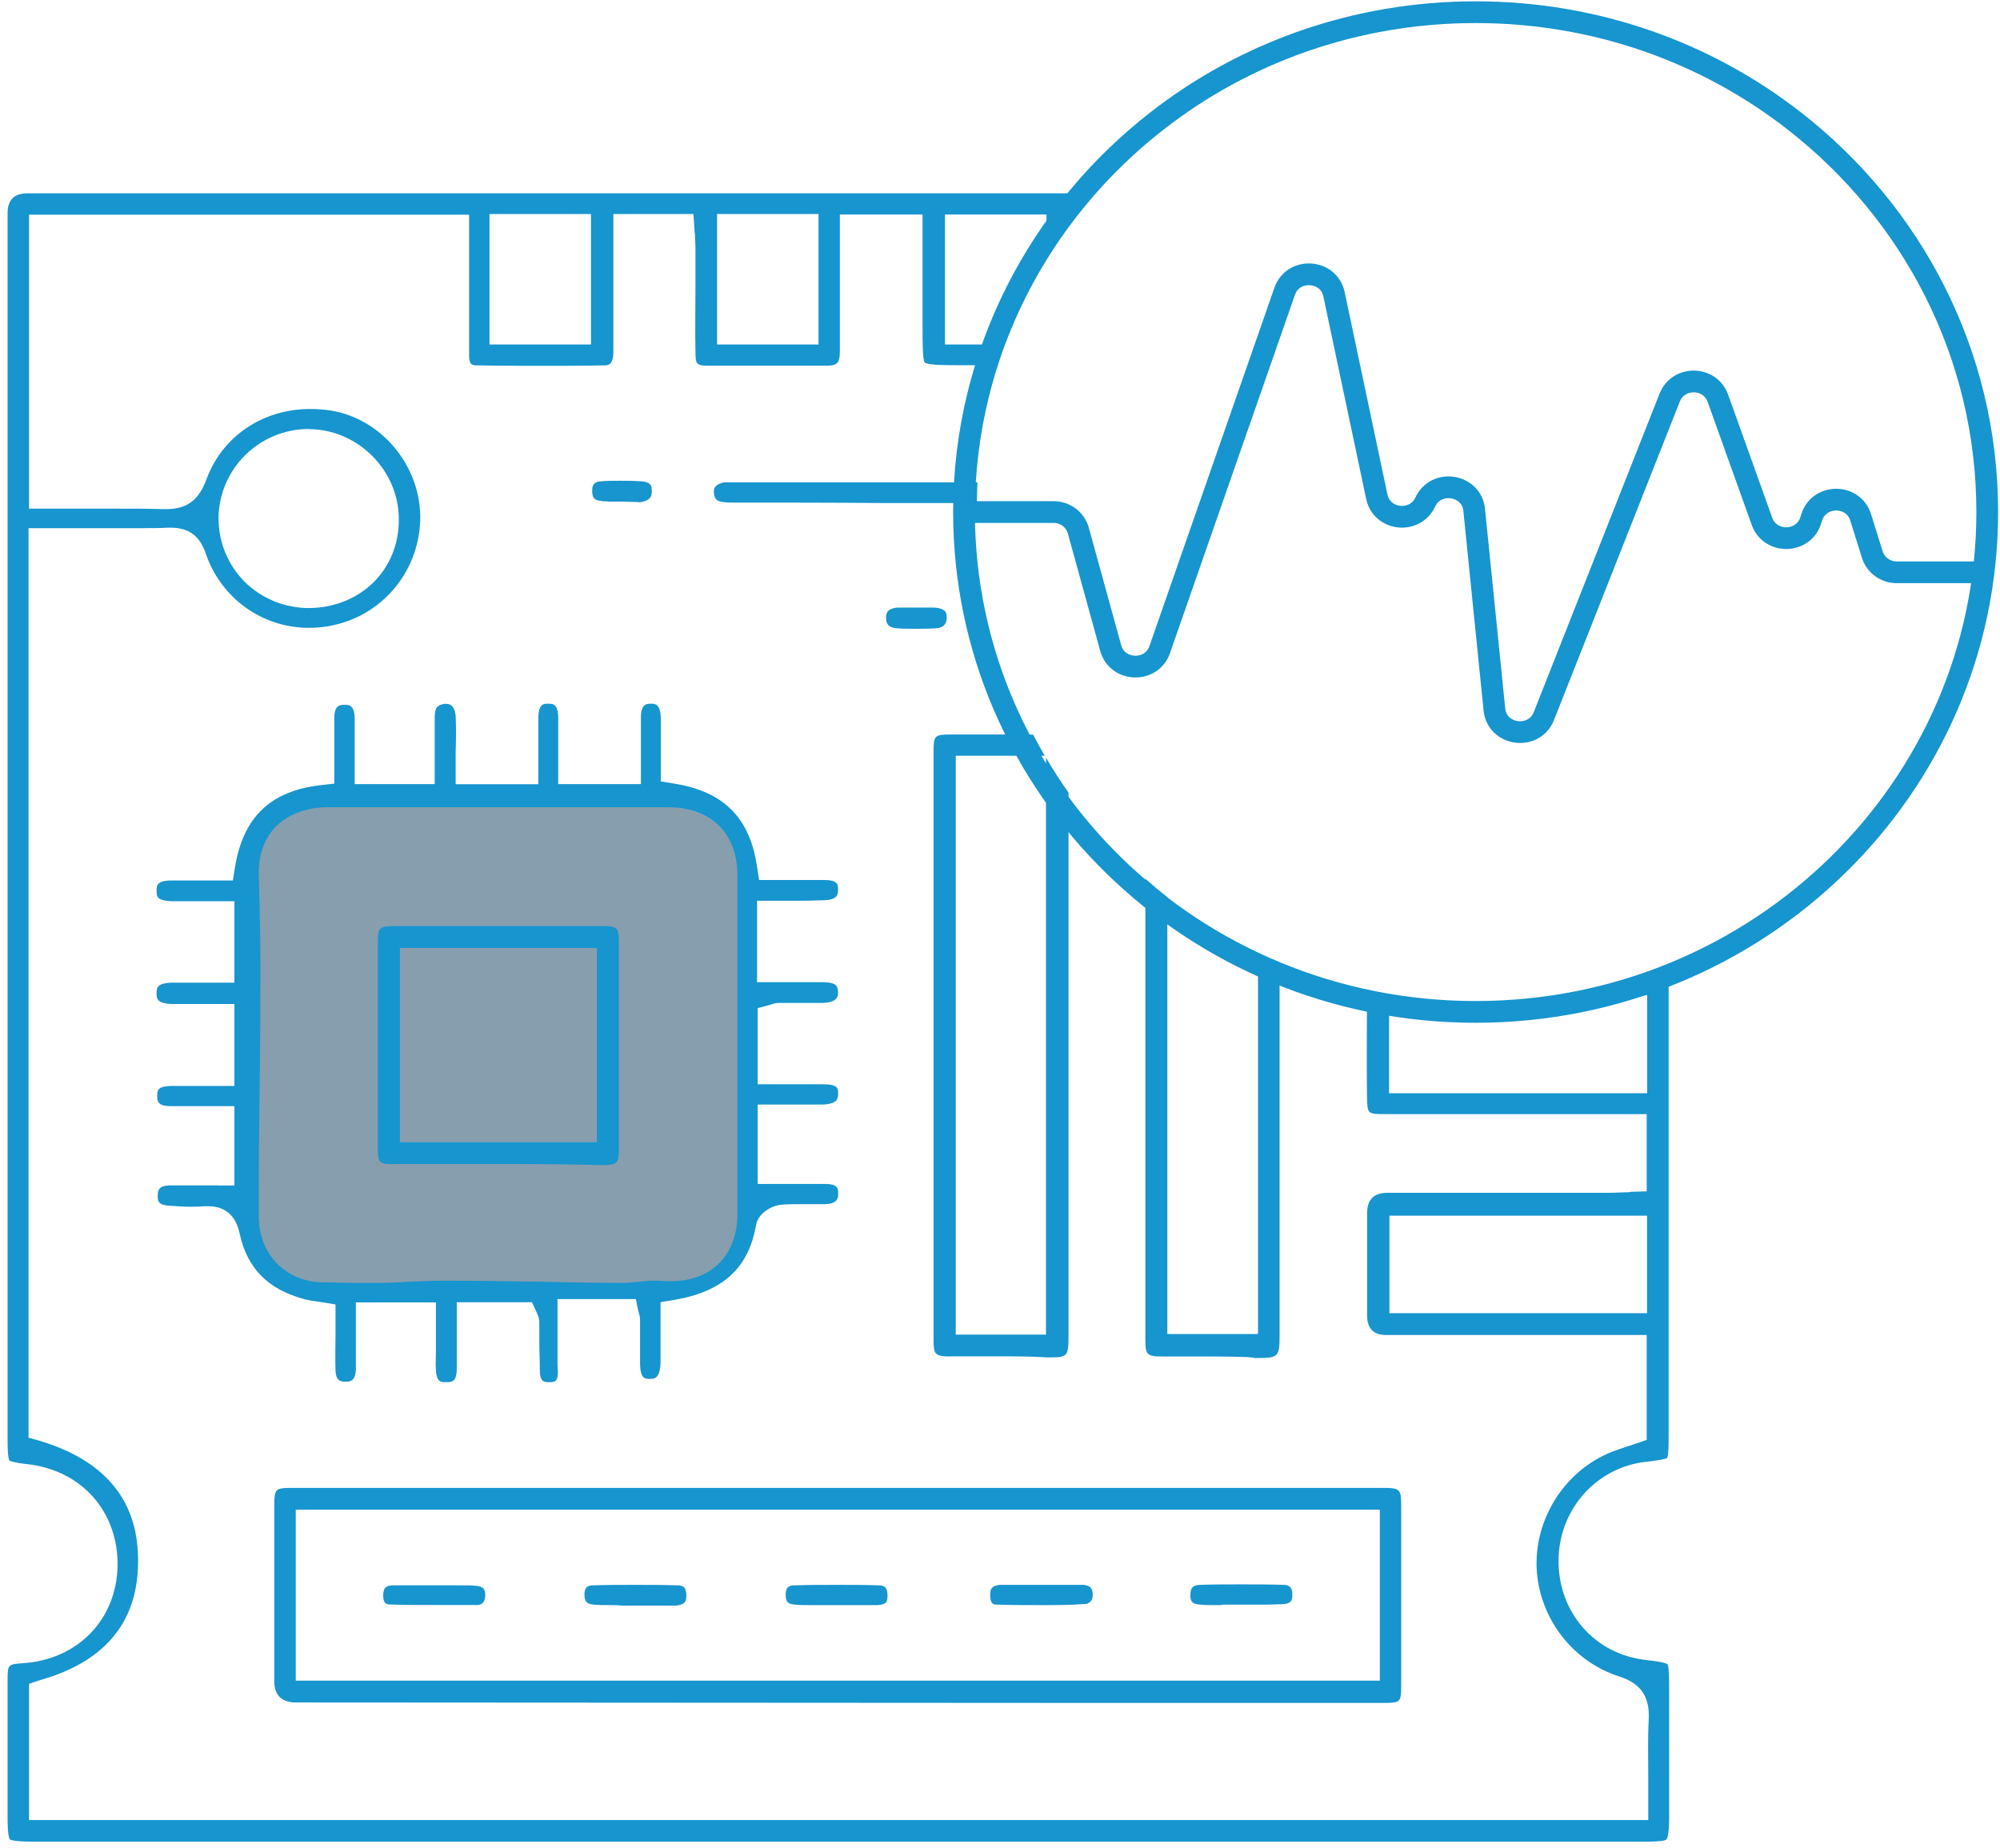
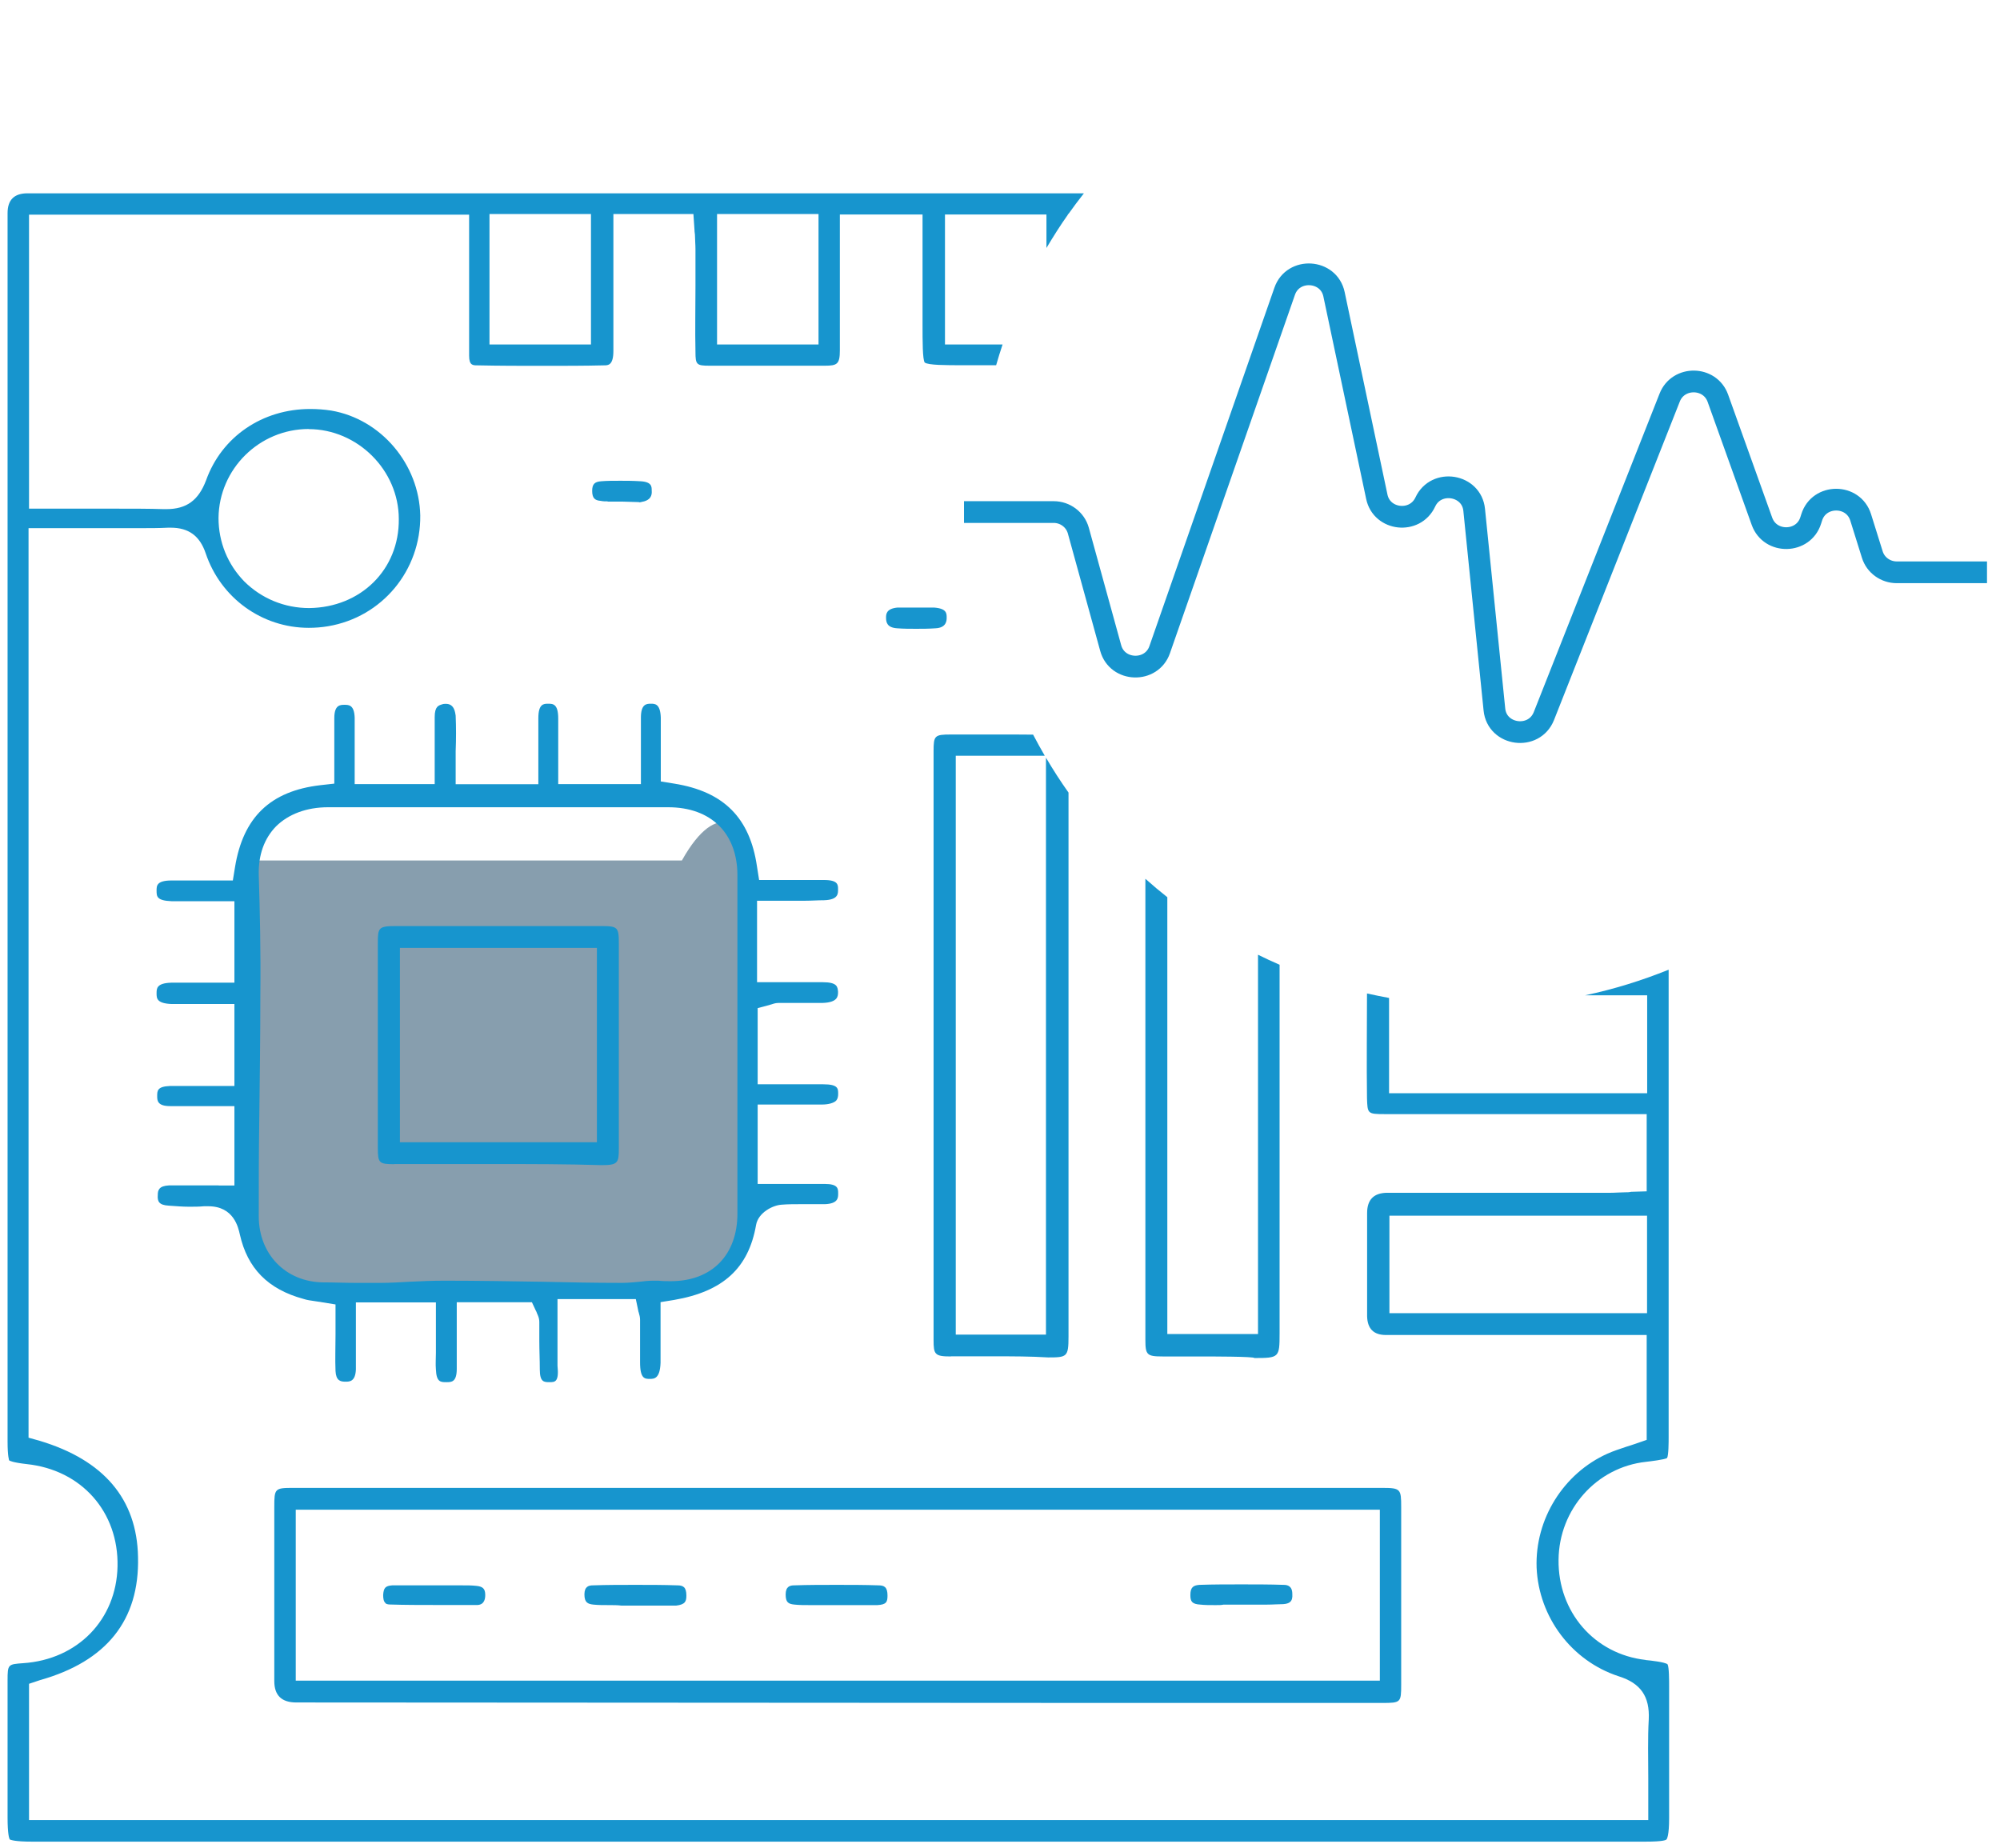
<svg xmlns="http://www.w3.org/2000/svg" width="184" height="170" viewBox="0 0 184 170" fill="none">
-   <path d="M182.826 47.108C182.826 72.505 161.757 93.095 135.758 93.095C109.758 93.095 88.689 72.505 88.689 47.108C88.689 32.541 95.626 19.547 106.445 11.126C114.476 4.857 124.671 1.121 135.758 1.121C146.844 1.121 157.039 4.857 165.07 11.126C175.889 19.547 182.826 32.53 182.826 47.108Z" stroke="#1795CE" stroke-width="2" stroke-miterlimit="10" />
  <path d="M88.689 47.108H96.931C98.002 47.108 98.928 47.811 99.207 48.815L102.185 59.623C102.787 61.82 105.944 61.92 106.691 59.768L118.19 26.797C118.96 24.578 122.25 24.778 122.73 27.076L126.667 45.703C127.125 47.889 130.181 48.224 131.129 46.182C132.122 44.041 135.39 44.565 135.624 46.907L137.486 65.278C137.732 67.687 141.134 68.144 142.037 65.88L153.615 36.568C154.407 34.571 157.318 34.616 158.043 36.635L162.103 47.967C162.861 50.064 165.917 50.008 166.587 47.878L166.676 47.599C167.356 45.424 170.502 45.424 171.182 47.599L172.253 51.023C172.554 51.993 173.469 52.652 174.506 52.652H182.804" stroke="#1795CE" stroke-width="2" stroke-miterlimit="10" />
  <g opacity="0.5">
-     <path d="M62.734 118.614H28.96C25.648 118.614 22.982 115.971 22.982 112.681V79.163C22.982 75.884 25.648 73.23 28.96 73.23H62.734C66.047 73.23 68.712 75.873 68.712 79.163V112.681C68.712 115.96 66.047 118.614 62.734 118.614Z" fill="#0F3E5D" />
+     <path d="M62.734 118.614H28.96C25.648 118.614 22.982 115.971 22.982 112.681V79.163H62.734C66.047 73.23 68.712 75.873 68.712 79.163V112.681C68.712 115.96 66.047 118.614 62.734 118.614Z" fill="#0F3E5D" />
  </g>
  <path d="M55.897 46.148H57.28L58.763 46.193C58.864 46.238 58.908 46.193 58.964 46.193C59.856 46.048 60.002 45.602 59.957 45.111C59.957 44.765 59.957 44.33 58.919 44.275C58.183 44.23 57.637 44.23 57.09 44.23C56.443 44.23 55.852 44.23 55.317 44.275C54.726 44.319 54.48 44.52 54.48 45.156C54.48 45.836 54.726 46.037 55.272 46.081C55.473 46.126 55.663 46.126 55.919 46.126L55.897 46.148Z" fill="#1795CE" />
  <path d="M87.495 124.782H91.589C93.173 124.782 94.801 124.782 96.43 124.883C98.158 124.883 98.303 124.838 98.303 122.975V72.917C97.567 71.88 96.876 70.809 96.229 69.705V122.786H87.93V69.527H96.117C95.749 68.891 95.392 68.244 95.046 67.586C94.087 67.575 93.139 67.575 92.169 67.575H87.473C85.99 67.575 85.889 67.675 85.889 69.092V123.277C85.889 124.604 85.99 124.794 87.473 124.794L87.495 124.782Z" fill="#1795CE" />
-   <path d="M66.605 44.386C66.259 44.431 65.958 44.587 65.813 44.777C65.612 45.022 65.668 45.368 65.712 45.557C65.813 45.948 65.913 46.238 67.341 46.238C72.036 46.238 76.676 46.238 81.417 46.282H89.871C89.871 45.636 89.905 45.011 89.927 44.375H66.605V44.386Z" fill="#1795CE" />
  <path d="M87.094 56.822C87.094 56.432 87.094 55.986 85.956 55.897H82.554C81.517 55.997 81.517 56.532 81.517 56.822C81.517 57.269 81.617 57.748 82.554 57.804C83.145 57.849 83.692 57.849 84.283 57.849C84.829 57.849 85.421 57.849 86.056 57.804C87.094 57.759 87.094 57.068 87.094 56.822Z" fill="#1795CE" />
  <path d="M36.289 107.093H45.769C48.926 107.093 52.093 107.093 55.35 107.193C56.834 107.193 56.934 106.992 56.934 105.676V86.815C56.934 85.298 56.834 85.198 55.306 85.198H36.445C34.816 85.198 34.761 85.343 34.761 86.771V105.587C34.761 107.004 34.861 107.104 36.289 107.104V107.093ZM36.791 87.206H54.915V105.085H36.791V87.206Z" fill="#1795CE" />
  <path d="M20.149 109.056H15.554C14.617 109.101 14.516 109.502 14.516 109.937C14.472 110.528 14.617 110.863 15.509 110.919C16.156 110.963 16.792 111.019 17.383 111.019C17.874 111.019 18.32 111.019 18.766 110.975H19.156C21.521 110.975 21.922 112.938 22.067 113.573C22.759 116.663 24.633 118.615 27.945 119.507C28.247 119.608 28.592 119.652 28.983 119.708C29.183 119.753 29.373 119.753 29.63 119.808L30.868 120.009V122.798C30.868 123.969 30.823 125.051 30.868 126.133C30.912 127.014 31.314 127.114 31.76 127.114H31.805C32.15 127.114 32.697 127.114 32.742 125.988V119.819H40.103V124.471C40.103 125.006 40.059 125.497 40.103 125.988C40.148 127.159 40.549 127.159 41.04 127.159H41.085C41.531 127.159 42.022 127.159 42.022 125.932V119.808H48.937L49.327 120.645C49.327 120.645 49.372 120.689 49.372 120.745C49.416 120.89 49.617 121.191 49.617 121.626V123.344C49.617 124.225 49.662 125.106 49.662 125.988C49.662 127.159 50.052 127.159 50.554 127.159C51.056 127.159 51.446 127.159 51.29 125.642V119.518H58.496L58.741 120.689C58.741 120.689 58.786 120.79 58.786 120.834C58.83 120.979 58.886 121.18 58.886 121.426V125.341C58.886 126.858 59.332 126.858 59.778 126.858C60.169 126.858 60.715 126.858 60.771 125.385V119.797L62.009 119.596C66.549 118.816 68.869 116.652 69.56 112.692C69.761 111.566 71.088 110.874 71.925 110.83C72.471 110.785 73.062 110.785 73.453 110.785H75.873C77.111 110.74 77.111 110.194 77.111 109.803C77.111 109.357 77.111 108.922 75.873 108.922H69.705V101.617H75.628C76.219 101.617 76.71 101.472 76.91 101.271C76.955 101.226 77.111 101.07 77.111 100.635C77.111 100.144 77.111 99.754 75.728 99.754H69.705V92.749L70.787 92.459C70.787 92.459 70.888 92.415 70.932 92.415C71.077 92.37 71.323 92.27 71.624 92.27H75.672C77.1 92.225 77.1 91.634 77.1 91.243C77.055 90.797 77.055 90.362 75.672 90.362H69.649V82.867H74.089C74.68 82.867 75.226 82.822 75.817 82.822C77.156 82.778 77.1 82.187 77.1 81.796C77.1 81.406 77.1 80.96 75.817 80.96H69.839L69.638 79.688C68.991 75.282 66.627 72.829 62.031 72.093L60.793 71.892V66.014C60.749 64.742 60.247 64.742 59.901 64.742H59.856C59.466 64.742 58.964 64.787 58.964 66.014V72.137H51.357V66.114C51.357 64.742 50.867 64.742 50.42 64.742C50.03 64.742 49.528 64.742 49.528 66.07V72.148H41.921V69.115C41.966 67.988 41.966 66.906 41.921 65.835C41.877 65.59 41.821 64.753 41.029 64.753C40.928 64.753 40.783 64.753 40.683 64.798C40.337 64.898 39.992 64.999 39.992 65.969V72.137H32.63V66.014C32.585 64.843 32.084 64.843 31.693 64.843C31.303 64.843 30.756 64.843 30.756 66.07V72.093L29.474 72.237C24.878 72.773 22.369 75.182 21.621 79.778L21.421 81.004H15.788C14.405 81.004 14.405 81.495 14.405 81.93C14.405 82.466 14.405 82.856 15.788 82.912H21.566V90.407H15.743C14.405 90.452 14.405 90.942 14.405 91.388C14.405 91.835 14.405 92.314 15.788 92.37H21.566V99.91H15.643C14.461 99.955 14.461 100.356 14.461 100.836C14.461 101.226 14.461 101.762 15.643 101.762H21.566V109.067H20.082L20.149 109.056ZM23.807 80.491C23.763 78.673 24.298 77.156 25.391 76.03C26.529 74.903 28.202 74.267 30.176 74.267H61.474C65.422 74.267 67.843 76.666 67.843 80.536V111.644C67.843 115.47 65.478 117.868 61.719 117.868C61.329 117.868 60.983 117.868 60.581 117.823H60.091C59.7 117.823 59.254 117.868 58.808 117.923C58.317 117.968 57.771 118.024 57.224 118.024H57.124C54.759 118.024 52.383 117.979 50.019 117.923C47.108 117.879 44.04 117.823 41.085 117.823H40.884C39.802 117.823 38.709 117.868 37.627 117.923C36.79 117.968 35.943 118.024 35.062 118.024H32.697C31.704 118.024 30.723 117.979 29.73 117.979C26.272 117.935 23.807 115.38 23.807 111.9C23.807 109.011 23.807 106.067 23.852 103.178C23.897 99.352 23.952 95.393 23.952 91.467C23.997 87.596 23.908 83.726 23.807 80.491Z" fill="#1795CE" />
  <path d="M151.384 152.712C146.688 152.176 143.331 148.306 143.387 143.499C143.432 138.848 146.889 134.977 151.44 134.487C151.83 134.442 153.124 134.286 153.37 134.141C153.515 133.895 153.515 132.624 153.515 132.233V89.213C151.05 90.206 148.484 91.009 145.83 91.567H151.54V100.579H127.794V91.812C127.114 91.689 126.444 91.544 125.764 91.4C125.764 94.378 125.719 97.757 125.764 101.025C125.809 102.442 125.809 102.498 127.348 102.498H151.496V109.603L150.068 109.647C149.867 109.692 149.722 109.692 149.522 109.692C149.075 109.692 148.629 109.736 148.183 109.736H127.649C126.4 109.736 125.775 110.357 125.775 111.599V121.102C125.805 122.247 126.381 122.82 127.504 122.82H151.496V132.468L150.503 132.813C150.202 132.914 149.912 133.014 149.611 133.103C149.02 133.304 148.428 133.494 147.882 133.739C143.833 135.557 141.212 139.762 141.368 144.224C141.569 148.775 144.58 152.801 148.919 154.218C150.949 154.853 151.786 156.08 151.685 158.188C151.585 159.951 151.641 161.713 151.641 163.576V167.446H2.671V154.909L3.708 154.563C9.776 152.846 12.843 149.076 12.698 143.242C12.598 137.9 9.542 134.33 3.664 132.557L2.626 132.267V48.591H12.799C13.791 48.591 14.628 48.591 15.464 48.547H15.71C17.338 48.547 18.375 49.283 18.922 50.9C20.305 55.016 24.108 57.76 28.403 57.76C28.994 57.76 29.585 57.715 30.176 57.615C35.162 56.778 38.72 52.473 38.664 47.42C38.564 42.713 35.062 38.553 30.466 37.772C29.819 37.672 29.183 37.627 28.537 37.627C24.142 37.627 20.394 40.17 18.956 44.197C18.264 46.015 17.182 46.84 15.297 46.84H15.052C13.669 46.796 12.241 46.796 10.412 46.796H2.671V19.748H43.159V32.731C43.159 33.612 43.505 33.612 43.895 33.612C46.014 33.657 47.989 33.657 49.874 33.657C51.848 33.657 53.778 33.657 55.596 33.612C55.941 33.612 56.432 33.612 56.432 32.285V19.692H63.794L63.894 21.164C63.894 21.365 63.939 21.51 63.939 21.7C63.939 22.09 63.983 22.48 63.983 22.927V26.351C63.983 28.314 63.939 30.366 63.983 32.374C63.983 33.545 64.084 33.645 65.266 33.645H75.884C77.022 33.645 77.267 33.5 77.267 32.229V19.737H84.874V29.831C84.874 31.403 84.874 33.065 85.075 33.355C85.421 33.601 87.005 33.601 88.577 33.601H91.645C91.823 32.954 92.035 32.318 92.236 31.693H86.938V19.737H96.273V22.815C96.898 21.767 97.545 20.74 98.248 19.748V19.692H98.292C98.75 19.045 99.229 18.409 99.72 17.785H2.526C1.307 17.785 0.697 18.391 0.697 19.603V132.635C0.697 134.007 0.842 134.353 0.842 134.353C0.886 134.397 1.188 134.553 2.47 134.698C7.512 135.234 10.914 139.104 10.813 144.101C10.713 148.998 7.155 152.678 2.124 153.013C0.741 153.113 0.697 153.113 0.697 154.586V167.223C0.697 168.74 0.842 169.13 0.898 169.231C0.998 169.275 1.388 169.431 2.916 169.431H151.384C153.013 169.431 153.258 169.286 153.314 169.231C153.358 169.186 153.559 168.885 153.559 167.267V155.121C153.559 154.63 153.559 153.359 153.414 153.113C153.169 152.913 151.886 152.768 151.395 152.723L151.384 152.712ZM127.827 120.812V111.844H151.529V120.812H127.827ZM28.392 39.479C32.887 39.479 36.69 43.249 36.69 47.755C36.735 52.406 33.188 55.886 28.447 55.942C26.172 55.942 24.053 55.061 22.469 53.488C20.941 51.915 20.104 49.863 20.104 47.654C20.149 43.148 23.852 39.468 28.403 39.468L28.392 39.479ZM65.969 19.692H75.304V31.693H65.969V19.692ZM45.033 19.692H54.369V31.693H45.033V19.692Z" fill="#1795CE" />
  <path d="M118.101 145.807C116.819 145.763 115.48 145.763 114.198 145.763C112.915 145.763 111.632 145.763 110.35 145.807C109.803 145.852 109.513 146.008 109.513 146.744C109.513 147.335 109.658 147.581 110.45 147.625C110.84 147.67 111.287 147.67 111.833 147.67C112.134 147.67 112.38 147.67 112.569 147.625H116.573C117.12 147.625 117.611 147.581 118.057 147.581C118.603 147.536 118.949 147.38 118.893 146.644C118.893 145.908 118.447 145.807 118.101 145.807Z" fill="#1795CE" />
  <path d="M27.254 156.627L102.051 156.671H127.18C128.865 156.671 128.909 156.627 128.909 155.009V138.647C128.909 136.985 128.865 136.885 127.136 136.885H27.008C25.279 136.885 25.235 136.929 25.235 138.647V154.664C25.235 155.972 25.908 156.627 27.254 156.627ZM27.209 138.892H126.946V154.619H27.209V138.892Z" fill="#1795CE" />
  <path d="M115.737 87.83V122.73H107.394V82.543C106.702 81.997 106.022 81.428 105.375 80.848V123.277C105.375 124.649 105.52 124.794 106.959 124.794H110.416C111.309 124.794 115.402 124.794 115.402 124.939C117.677 124.939 117.722 124.894 117.722 122.686V88.756C117.053 88.466 116.395 88.165 115.748 87.841L115.737 87.83Z" fill="#1795CE" />
  <path d="M43.795 145.897C43.404 145.852 42.958 145.852 42.412 145.852H36.087C35.441 145.897 35.296 146.098 35.251 146.733C35.251 147.079 35.296 147.325 35.452 147.47C35.496 147.57 35.697 147.615 35.898 147.615C37.281 147.659 38.608 147.659 39.947 147.659H43.951C44.598 147.615 44.642 147.023 44.642 146.733C44.642 146.142 44.397 145.953 43.806 145.897H43.795Z" fill="#1795CE" />
-   <path d="M99.586 145.808H91.935C91.288 145.908 91.098 146.098 91.098 146.745C91.098 147.626 91.444 147.626 91.79 147.626C93.128 147.67 94.5 147.67 95.794 147.67C97.088 147.67 98.415 147.67 99.742 147.57C99.988 147.57 100.133 147.525 100.289 147.369C100.49 147.224 100.534 146.923 100.534 146.633C100.49 146.142 100.334 145.852 99.597 145.797L99.586 145.808Z" fill="#1795CE" />
  <path d="M62.31 145.852C61.028 145.807 59.745 145.807 58.462 145.807C57.179 145.807 55.841 145.807 54.558 145.852C54.168 145.852 53.767 145.952 53.767 146.689C53.767 147.425 54.068 147.57 54.603 147.625C55.049 147.67 55.495 147.67 56.031 147.67C56.421 147.67 56.823 147.67 57.168 147.715H62.21C63.046 147.614 63.147 147.324 63.147 146.789C63.147 146.008 62.846 145.852 62.31 145.852Z" fill="#1795CE" />
  <path d="M80.825 145.852C79.543 145.807 78.26 145.807 76.977 145.807C75.695 145.807 74.356 145.807 73.073 145.852C72.683 145.852 72.281 145.952 72.281 146.689C72.281 147.425 72.527 147.57 73.118 147.625C73.564 147.67 74.01 147.67 74.546 147.67H80.714C81.55 147.625 81.651 147.38 81.651 146.789C81.651 146.008 81.35 145.852 80.814 145.852H80.825Z" fill="#1795CE" />
</svg>